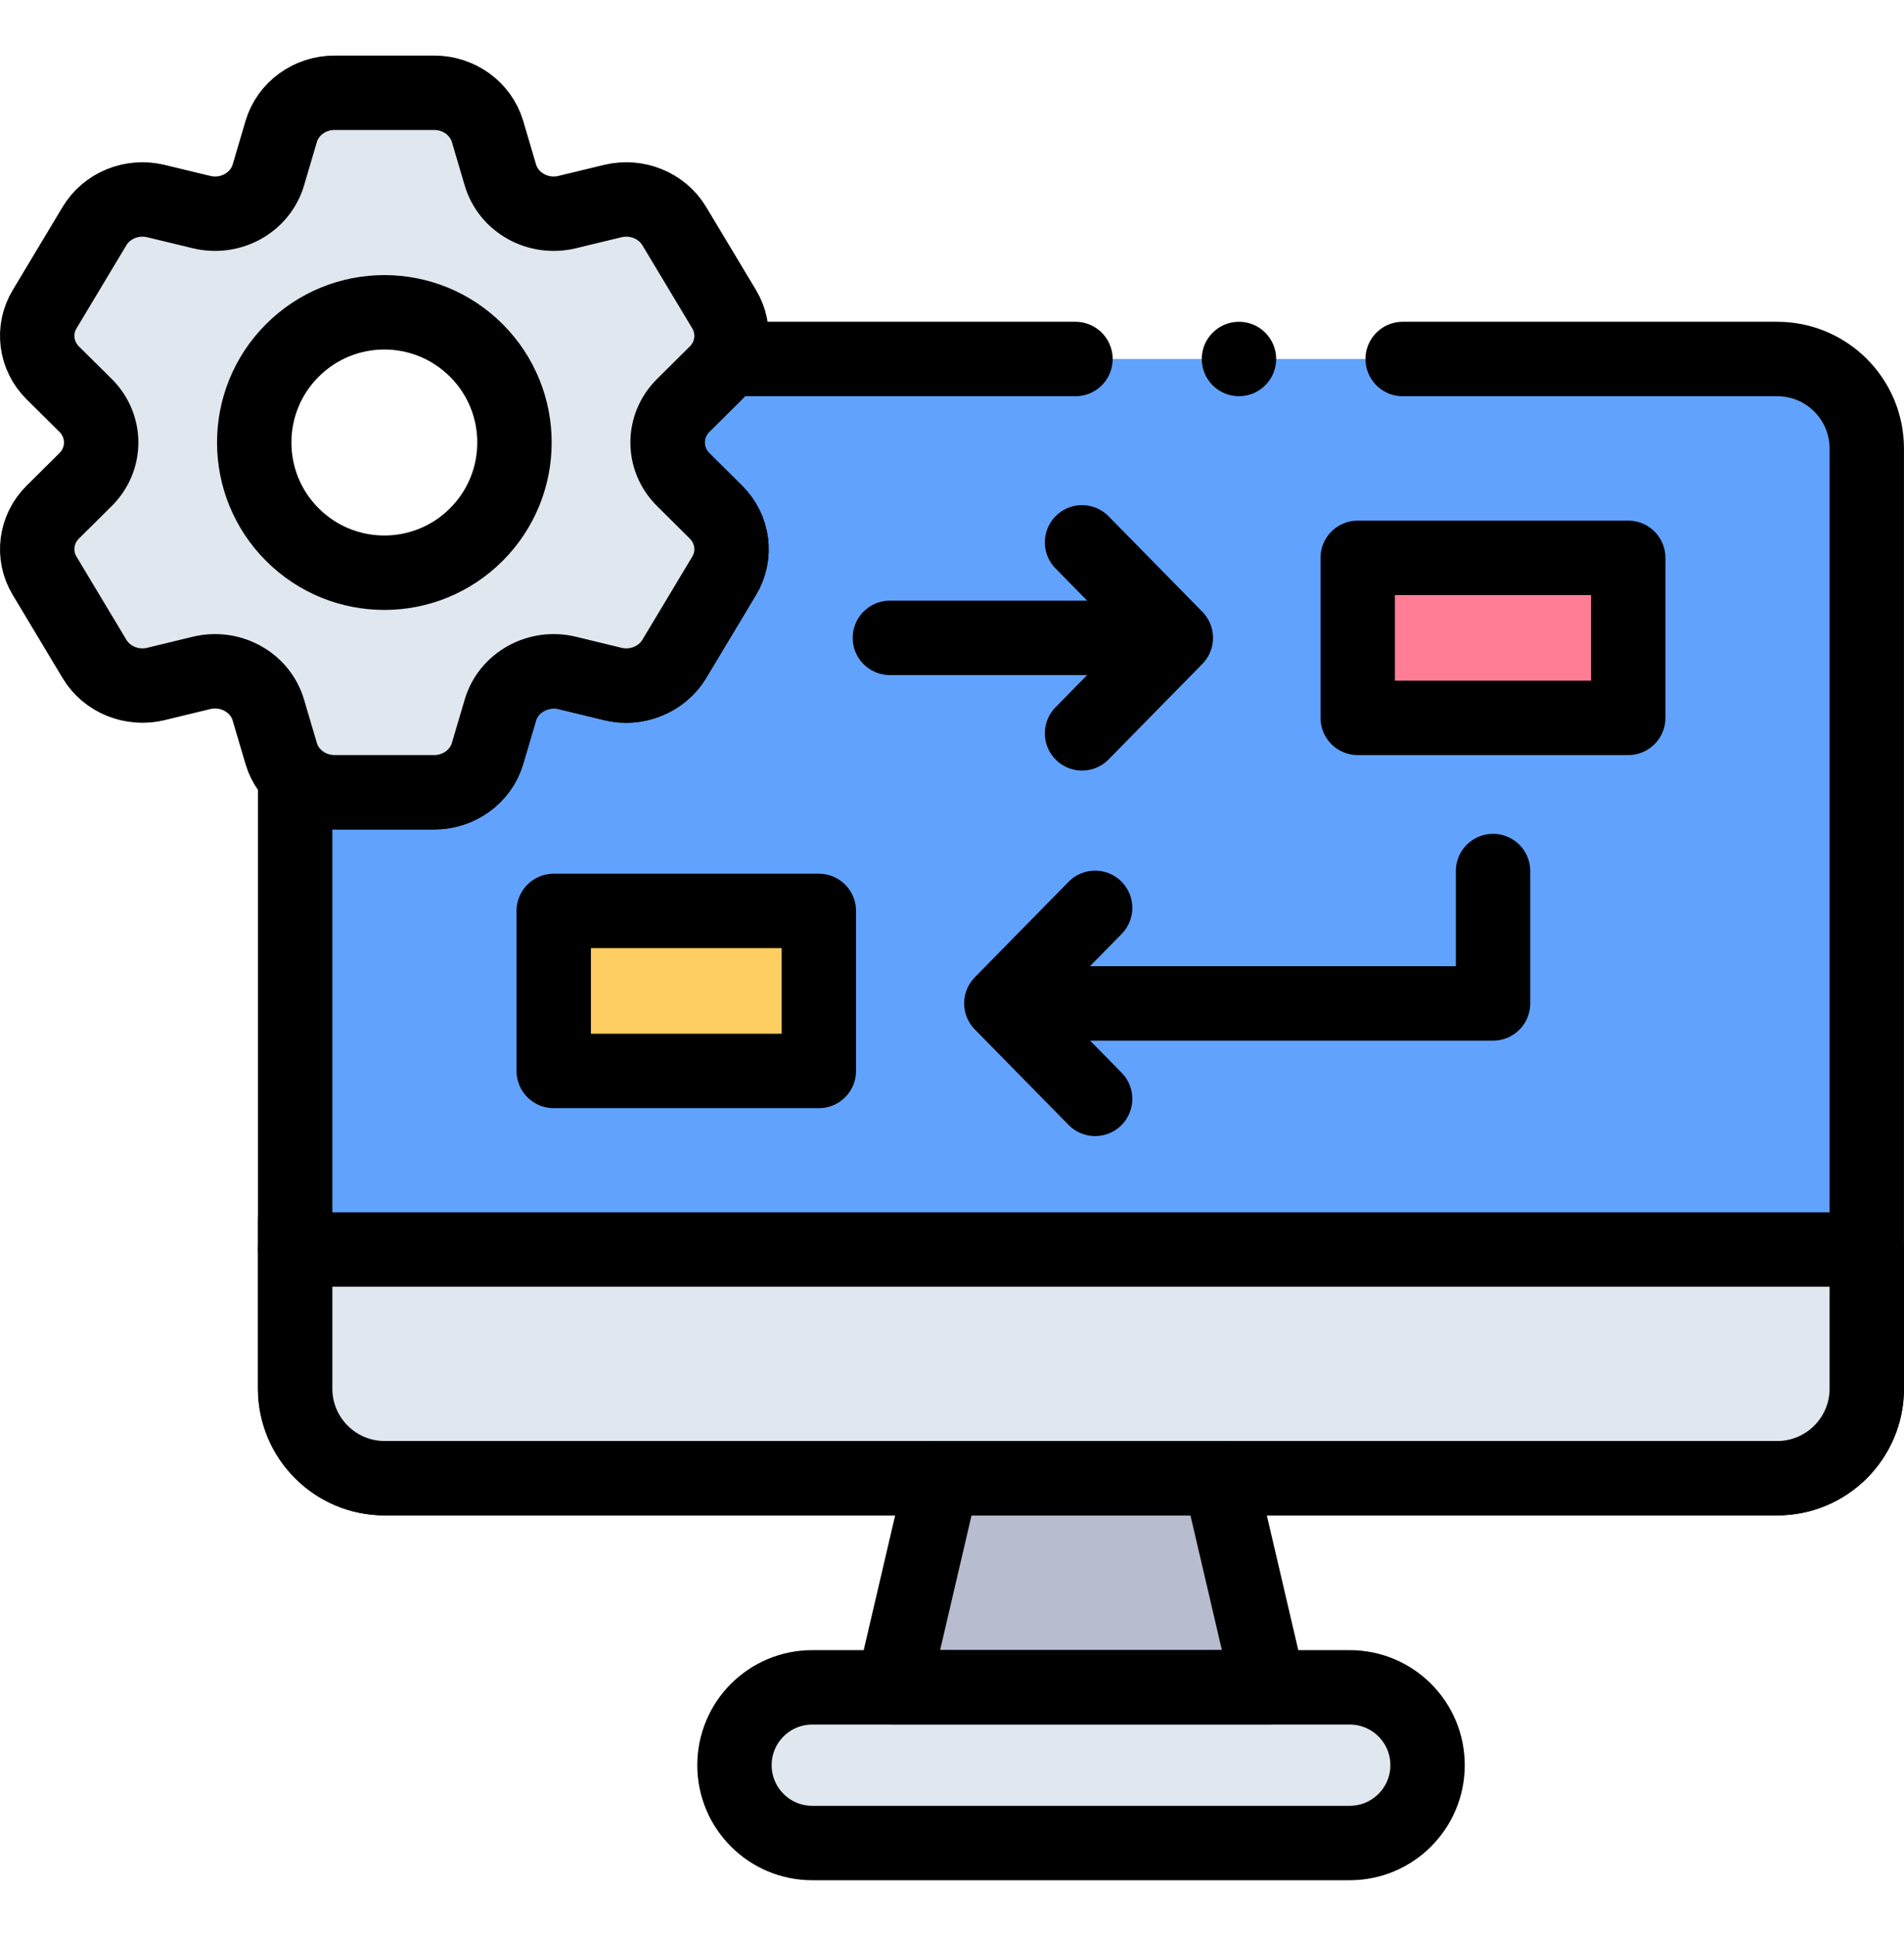
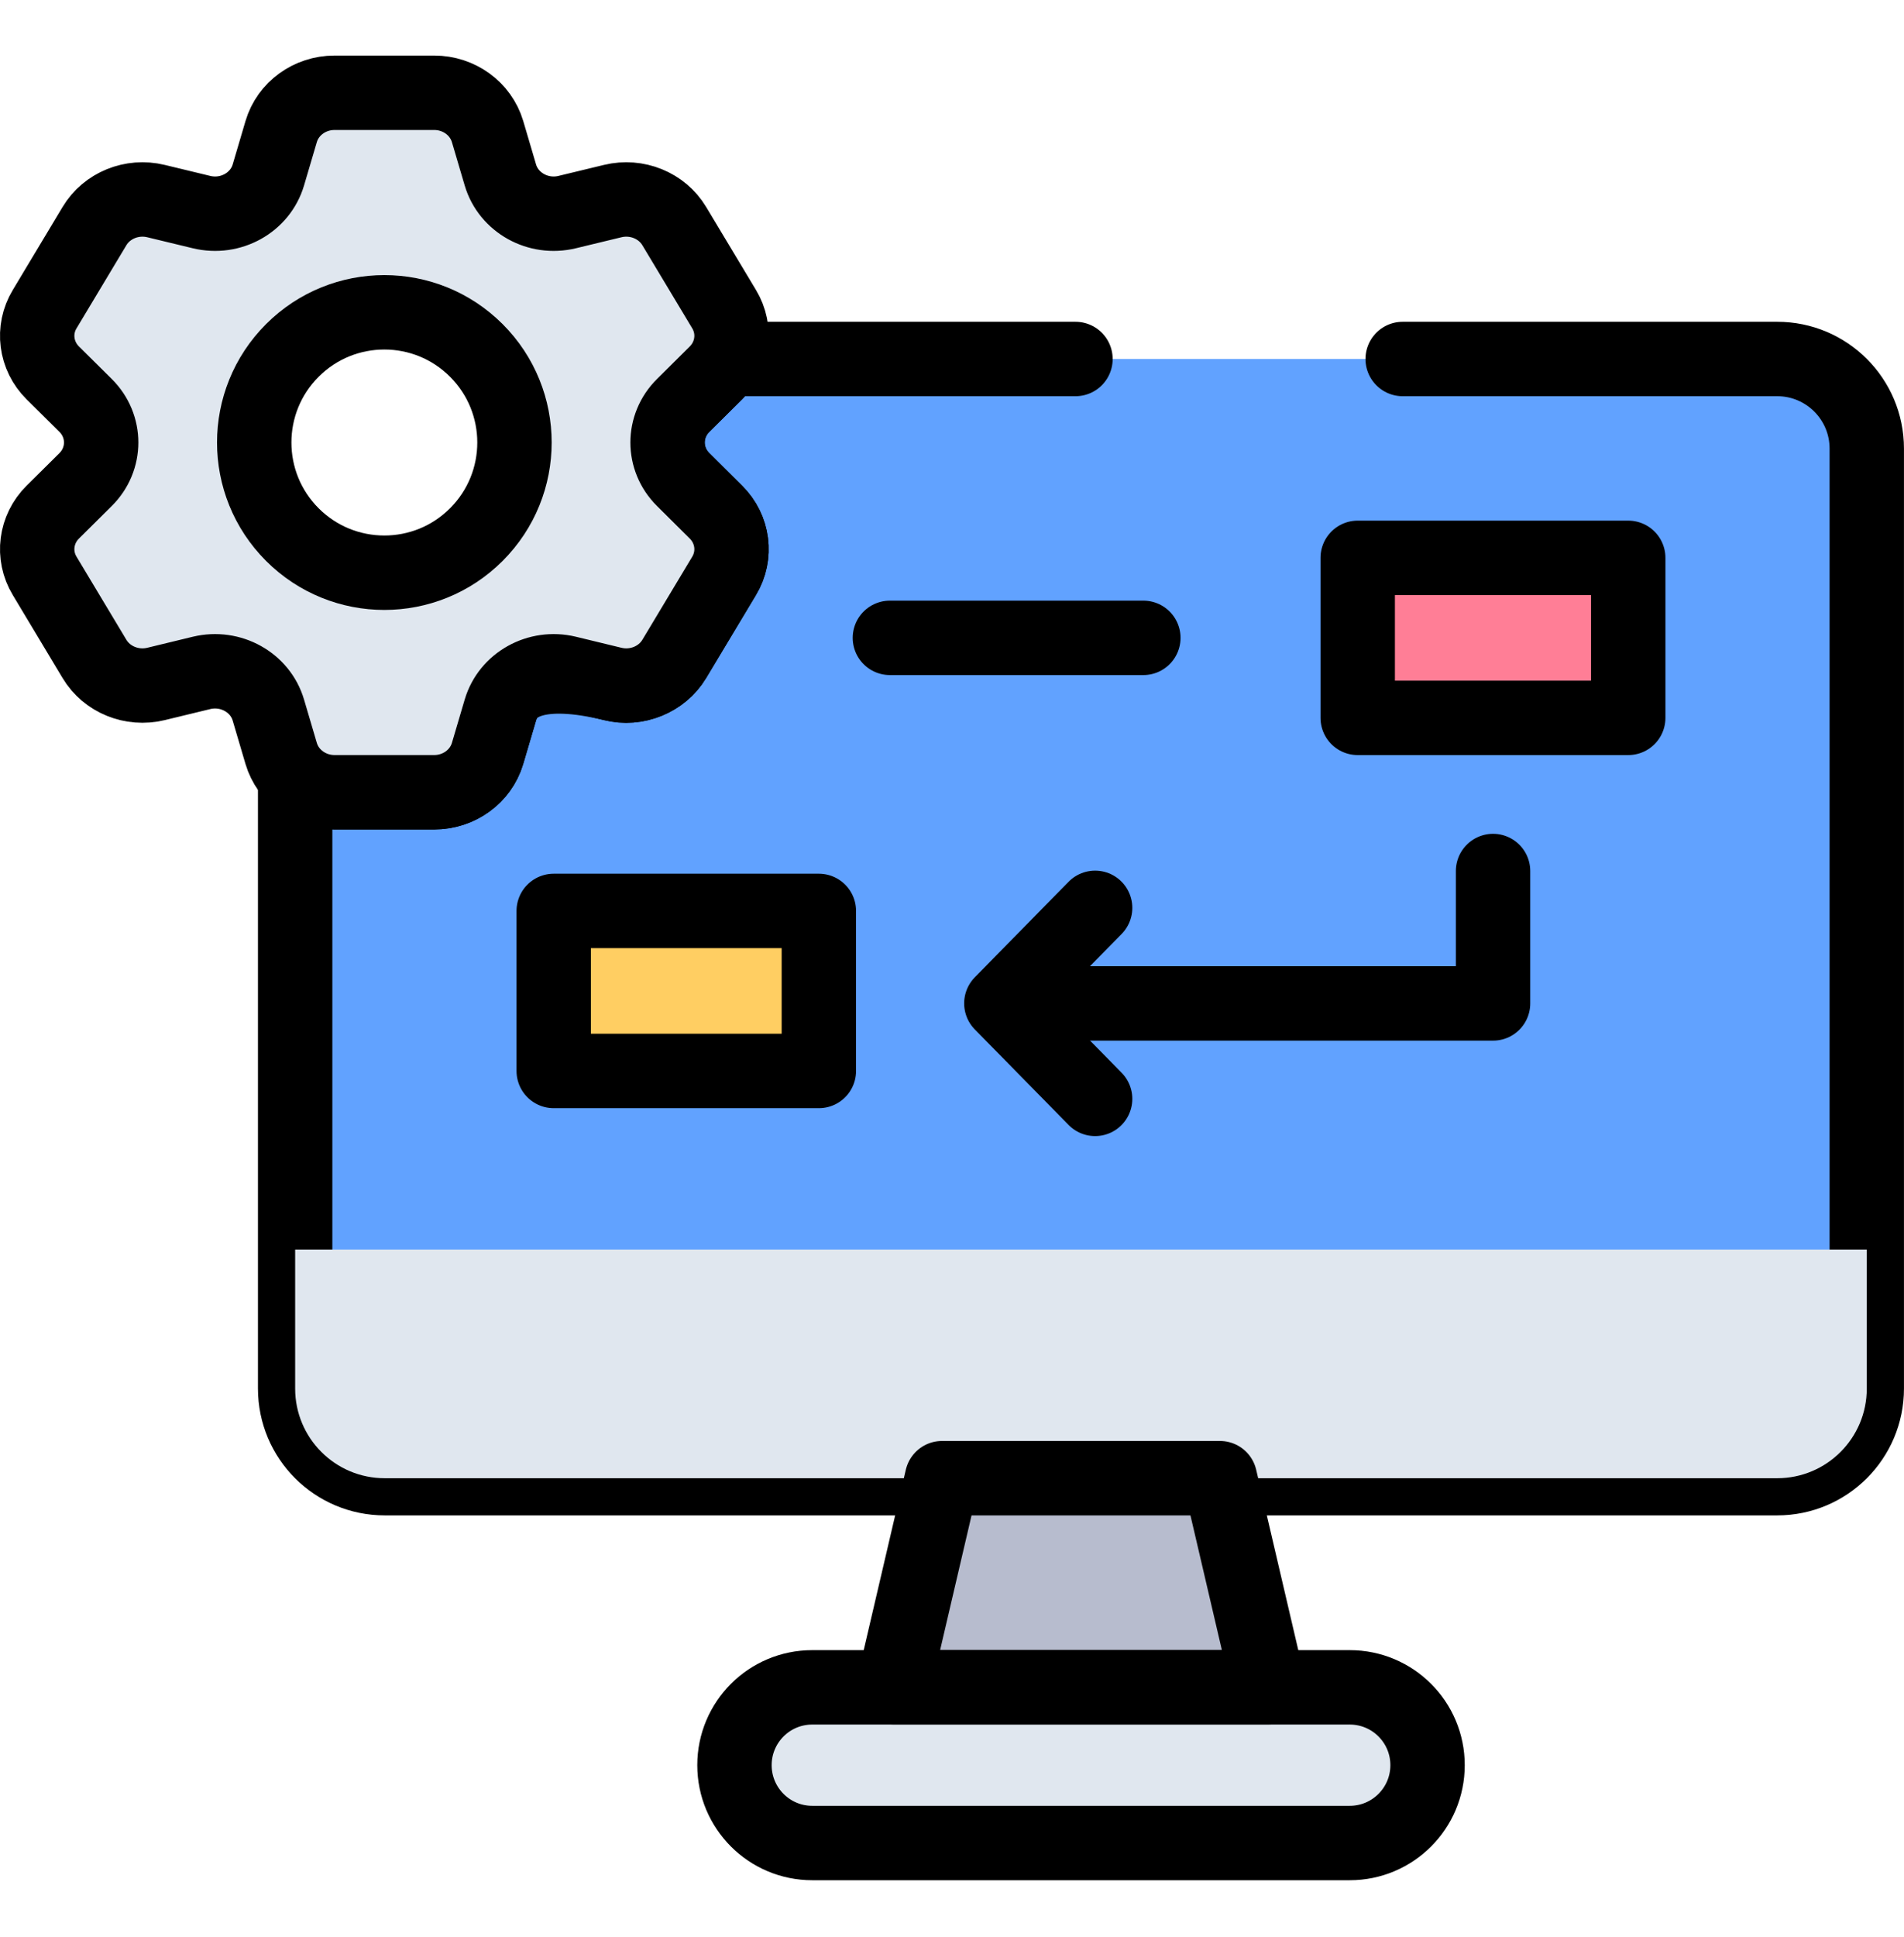
<svg xmlns="http://www.w3.org/2000/svg" width="60" height="61" viewBox="0 0 60 61" fill="none">
  <path d="M33.891 11.307H22.877C22.797 11.466 22.691 11.615 22.558 11.746L21.528 12.767C20.871 13.419 20.871 14.456 21.528 15.106L22.558 16.129C23.101 16.667 23.207 17.487 22.817 18.136L21.247 20.753C20.858 21.394 20.038 21.735 19.307 21.541L17.872 21.194C16.996 20.983 16.02 21.483 15.766 22.364L15.362 23.733C15.147 24.455 14.462 24.953 13.682 24.953H10.54C10.062 24.953 9.621 24.767 9.301 24.456V43.735C9.301 45.293 10.564 46.557 12.123 46.557H56.005C57.563 46.557 58.827 45.293 58.827 43.735V14.129C58.827 12.57 57.563 11.307 56.005 11.307H44.202H33.891Z" fill="#61A2FF" />
-   <path d="M33.891 11.307H22.877C22.797 11.466 22.691 11.615 22.558 11.746L21.528 12.767C20.871 13.419 20.871 14.456 21.528 15.106L22.558 16.129C23.101 16.667 23.207 17.487 22.817 18.136L21.247 20.753C20.858 21.394 20.038 21.735 19.307 21.541L17.872 21.194C16.996 20.983 16.02 21.483 15.766 22.364L15.362 23.733C15.147 24.455 14.462 24.953 13.682 24.953H10.54C10.062 24.953 9.621 24.767 9.301 24.456V43.735C9.301 45.293 10.564 46.557 12.123 46.557H56.005C57.563 46.557 58.827 45.293 58.827 43.735V14.129C58.827 12.57 57.563 11.307 56.005 11.307H44.202" stroke="black" stroke-width="2.344" stroke-miterlimit="10" stroke-linecap="round" stroke-linejoin="round" />
+   <path d="M33.891 11.307H22.877C22.797 11.466 22.691 11.615 22.558 11.746L21.528 12.767C20.871 13.419 20.871 14.456 21.528 15.106L22.558 16.129C23.101 16.667 23.207 17.487 22.817 18.136L21.247 20.753C20.858 21.394 20.038 21.735 19.307 21.541C16.996 20.983 16.02 21.483 15.766 22.364L15.362 23.733C15.147 24.455 14.462 24.953 13.682 24.953H10.54C10.062 24.953 9.621 24.767 9.301 24.456V43.735C9.301 45.293 10.564 46.557 12.123 46.557H56.005C57.563 46.557 58.827 45.293 58.827 43.735V14.129C58.827 12.57 57.563 11.307 56.005 11.307H44.202" stroke="black" stroke-width="2.344" stroke-miterlimit="10" stroke-linecap="round" stroke-linejoin="round" />
  <path d="M21.53 15.106C20.873 14.456 20.873 13.42 21.53 12.768L22.56 11.747C23.103 11.208 23.209 10.387 22.819 9.738L21.249 7.122C20.858 6.472 20.066 6.15 19.309 6.333L17.873 6.679C16.958 6.901 16.026 6.383 15.768 5.51L15.363 4.141C15.149 3.42 14.463 2.922 13.684 2.922H10.541C9.763 2.922 9.075 3.42 8.861 4.141L8.457 5.51C8.199 6.383 7.267 6.901 6.352 6.679L4.915 6.333C4.159 6.15 3.366 6.472 2.976 7.122L1.407 9.738C1.015 10.387 1.121 11.208 1.664 11.747L2.695 12.768C3.352 13.42 3.352 14.456 2.695 15.106L1.664 16.129C1.121 16.667 1.015 17.488 1.407 18.137L2.976 20.753C3.366 21.403 4.159 21.725 4.915 21.542L6.352 21.194C7.267 20.974 8.199 21.492 8.457 22.364L8.861 23.733C9.075 24.455 9.763 24.953 10.541 24.953H13.684C14.463 24.953 15.149 24.455 15.363 23.733L15.768 22.364C16.026 21.492 16.958 20.974 17.873 21.194L19.309 21.542C20.066 21.725 20.858 21.403 21.249 20.753L22.819 18.137C23.209 17.488 23.103 16.667 22.56 16.129L21.53 15.106ZM12.112 18.038C9.848 18.038 8.011 16.115 8.011 13.937C8.011 11.759 9.848 9.837 12.112 9.837C14.377 9.837 16.213 11.759 16.213 13.937C16.213 16.115 14.377 18.038 12.112 18.038Z" fill="#E0E7EF" />
  <path d="M21.53 15.106C20.873 14.455 20.873 13.419 21.53 12.768L22.56 11.746C23.103 11.208 23.209 10.387 22.819 9.738L21.248 7.122C20.858 6.472 20.066 6.15 19.309 6.333L17.873 6.68C16.959 6.901 16.026 6.383 15.768 5.51L15.364 4.142C15.149 3.42 14.463 2.922 13.684 2.922H10.541C9.762 2.922 9.075 3.42 8.861 4.142L8.457 5.51C8.199 6.383 7.267 6.901 6.351 6.68L4.915 6.333C4.159 6.15 3.366 6.472 2.977 7.122L1.407 9.738C1.015 10.387 1.122 11.208 1.664 11.746L2.696 12.768C3.352 13.419 3.352 14.455 2.696 15.106L1.664 16.129C1.122 16.667 1.015 17.488 1.407 18.137L2.977 20.753C3.366 21.403 4.159 21.725 4.915 21.542L6.351 21.194C7.267 20.974 8.199 21.491 8.457 22.365L8.861 23.733C9.075 24.455 9.762 24.953 10.541 24.953H13.684C14.463 24.953 15.149 24.455 15.364 23.733L15.768 22.365C16.026 21.491 16.959 20.974 17.873 21.194L19.309 21.542C20.066 21.725 20.858 21.403 21.248 20.753L22.819 18.137C23.209 17.488 23.103 16.667 22.56 16.129L21.53 15.106Z" stroke="black" stroke-width="2.344" stroke-miterlimit="10" stroke-linecap="round" stroke-linejoin="round" />
  <path d="M15.011 16.837C16.613 15.236 16.613 12.639 15.011 11.038C13.41 9.436 10.814 9.436 9.212 11.038C7.611 12.639 7.611 15.236 9.212 16.837C10.814 18.439 13.41 18.439 15.011 16.837Z" stroke="black" stroke-width="2.344" stroke-miterlimit="10" stroke-linecap="round" stroke-linejoin="round" />
  <path d="M34.51 28.594L31.555 31.602L34.51 34.61" stroke="black" stroke-width="2.344" stroke-miterlimit="10" stroke-linecap="round" stroke-linejoin="round" />
-   <path d="M34.098 23.098L37.053 20.09L34.098 17.082" stroke="black" stroke-width="2.344" stroke-miterlimit="10" stroke-linecap="round" stroke-linejoin="round" />
-   <circle cx="39.043" cy="11.307" r="1.172" fill="black" />
  <path d="M42.534 58.048H25.596C24.242 58.048 23.145 56.95 23.145 55.596C23.145 54.242 24.242 53.145 25.596 53.145H42.534C43.888 53.145 44.986 54.242 44.986 55.596C44.986 56.95 43.888 58.048 42.534 58.048Z" fill="#E0E7EF" />
  <path d="M38.444 46.557H29.686L28.148 53.143H39.982L38.444 46.557Z" fill="#B7BCCE" />
-   <path d="M9.301 39.354V38.395" stroke="black" stroke-width="2.344" stroke-miterlimit="10" stroke-linecap="round" stroke-linejoin="round" />
  <path d="M58.827 39.355V43.736C58.827 45.294 57.563 46.558 56.005 46.558H12.123C10.564 46.558 9.301 45.294 9.301 43.736V39.355H58.827Z" fill="#E0E7EF" />
  <path d="M42.534 58.048H25.596C24.242 58.048 23.145 56.95 23.145 55.596C23.145 54.242 24.242 53.145 25.596 53.145H42.534C43.888 53.145 44.986 54.242 44.986 55.596C44.986 56.95 43.888 58.048 42.534 58.048Z" stroke="black" stroke-width="2.344" stroke-miterlimit="10" stroke-linecap="round" stroke-linejoin="round" />
  <path d="M38.444 46.557H29.686L28.148 53.143H39.982L38.444 46.557Z" stroke="black" stroke-width="2.344" stroke-miterlimit="10" stroke-linecap="round" stroke-linejoin="round" />
-   <path d="M58.827 39.355V43.736C58.827 45.294 57.563 46.558 56.005 46.558H12.123C10.564 46.558 9.301 45.294 9.301 43.736V39.355H58.827Z" stroke="black" stroke-width="2.344" stroke-miterlimit="10" stroke-linecap="round" stroke-linejoin="round" />
  <path d="M25.804 28.691H17.449V33.731H25.804V28.691Z" fill="#FFCE62" />
  <path d="M51.31 17.57H42.785V22.61H51.31V17.57Z" fill="#FF7E96" />
  <path d="M25.804 28.691H17.449V33.731H25.804V28.691Z" stroke="black" stroke-width="2.344" stroke-miterlimit="10" stroke-linecap="round" stroke-linejoin="round" />
  <path d="M51.31 17.57H42.785V22.61H51.31V17.57Z" stroke="black" stroke-width="2.344" stroke-miterlimit="10" stroke-linecap="round" stroke-linejoin="round" />
  <path d="M47.05 27.434V31.604H32.422" stroke="black" stroke-width="2.344" stroke-miterlimit="10" stroke-linecap="round" stroke-linejoin="round" />
  <path d="M28.043 20.09H36.03" stroke="black" stroke-width="2.344" stroke-miterlimit="10" stroke-linecap="round" stroke-linejoin="round" />
</svg>